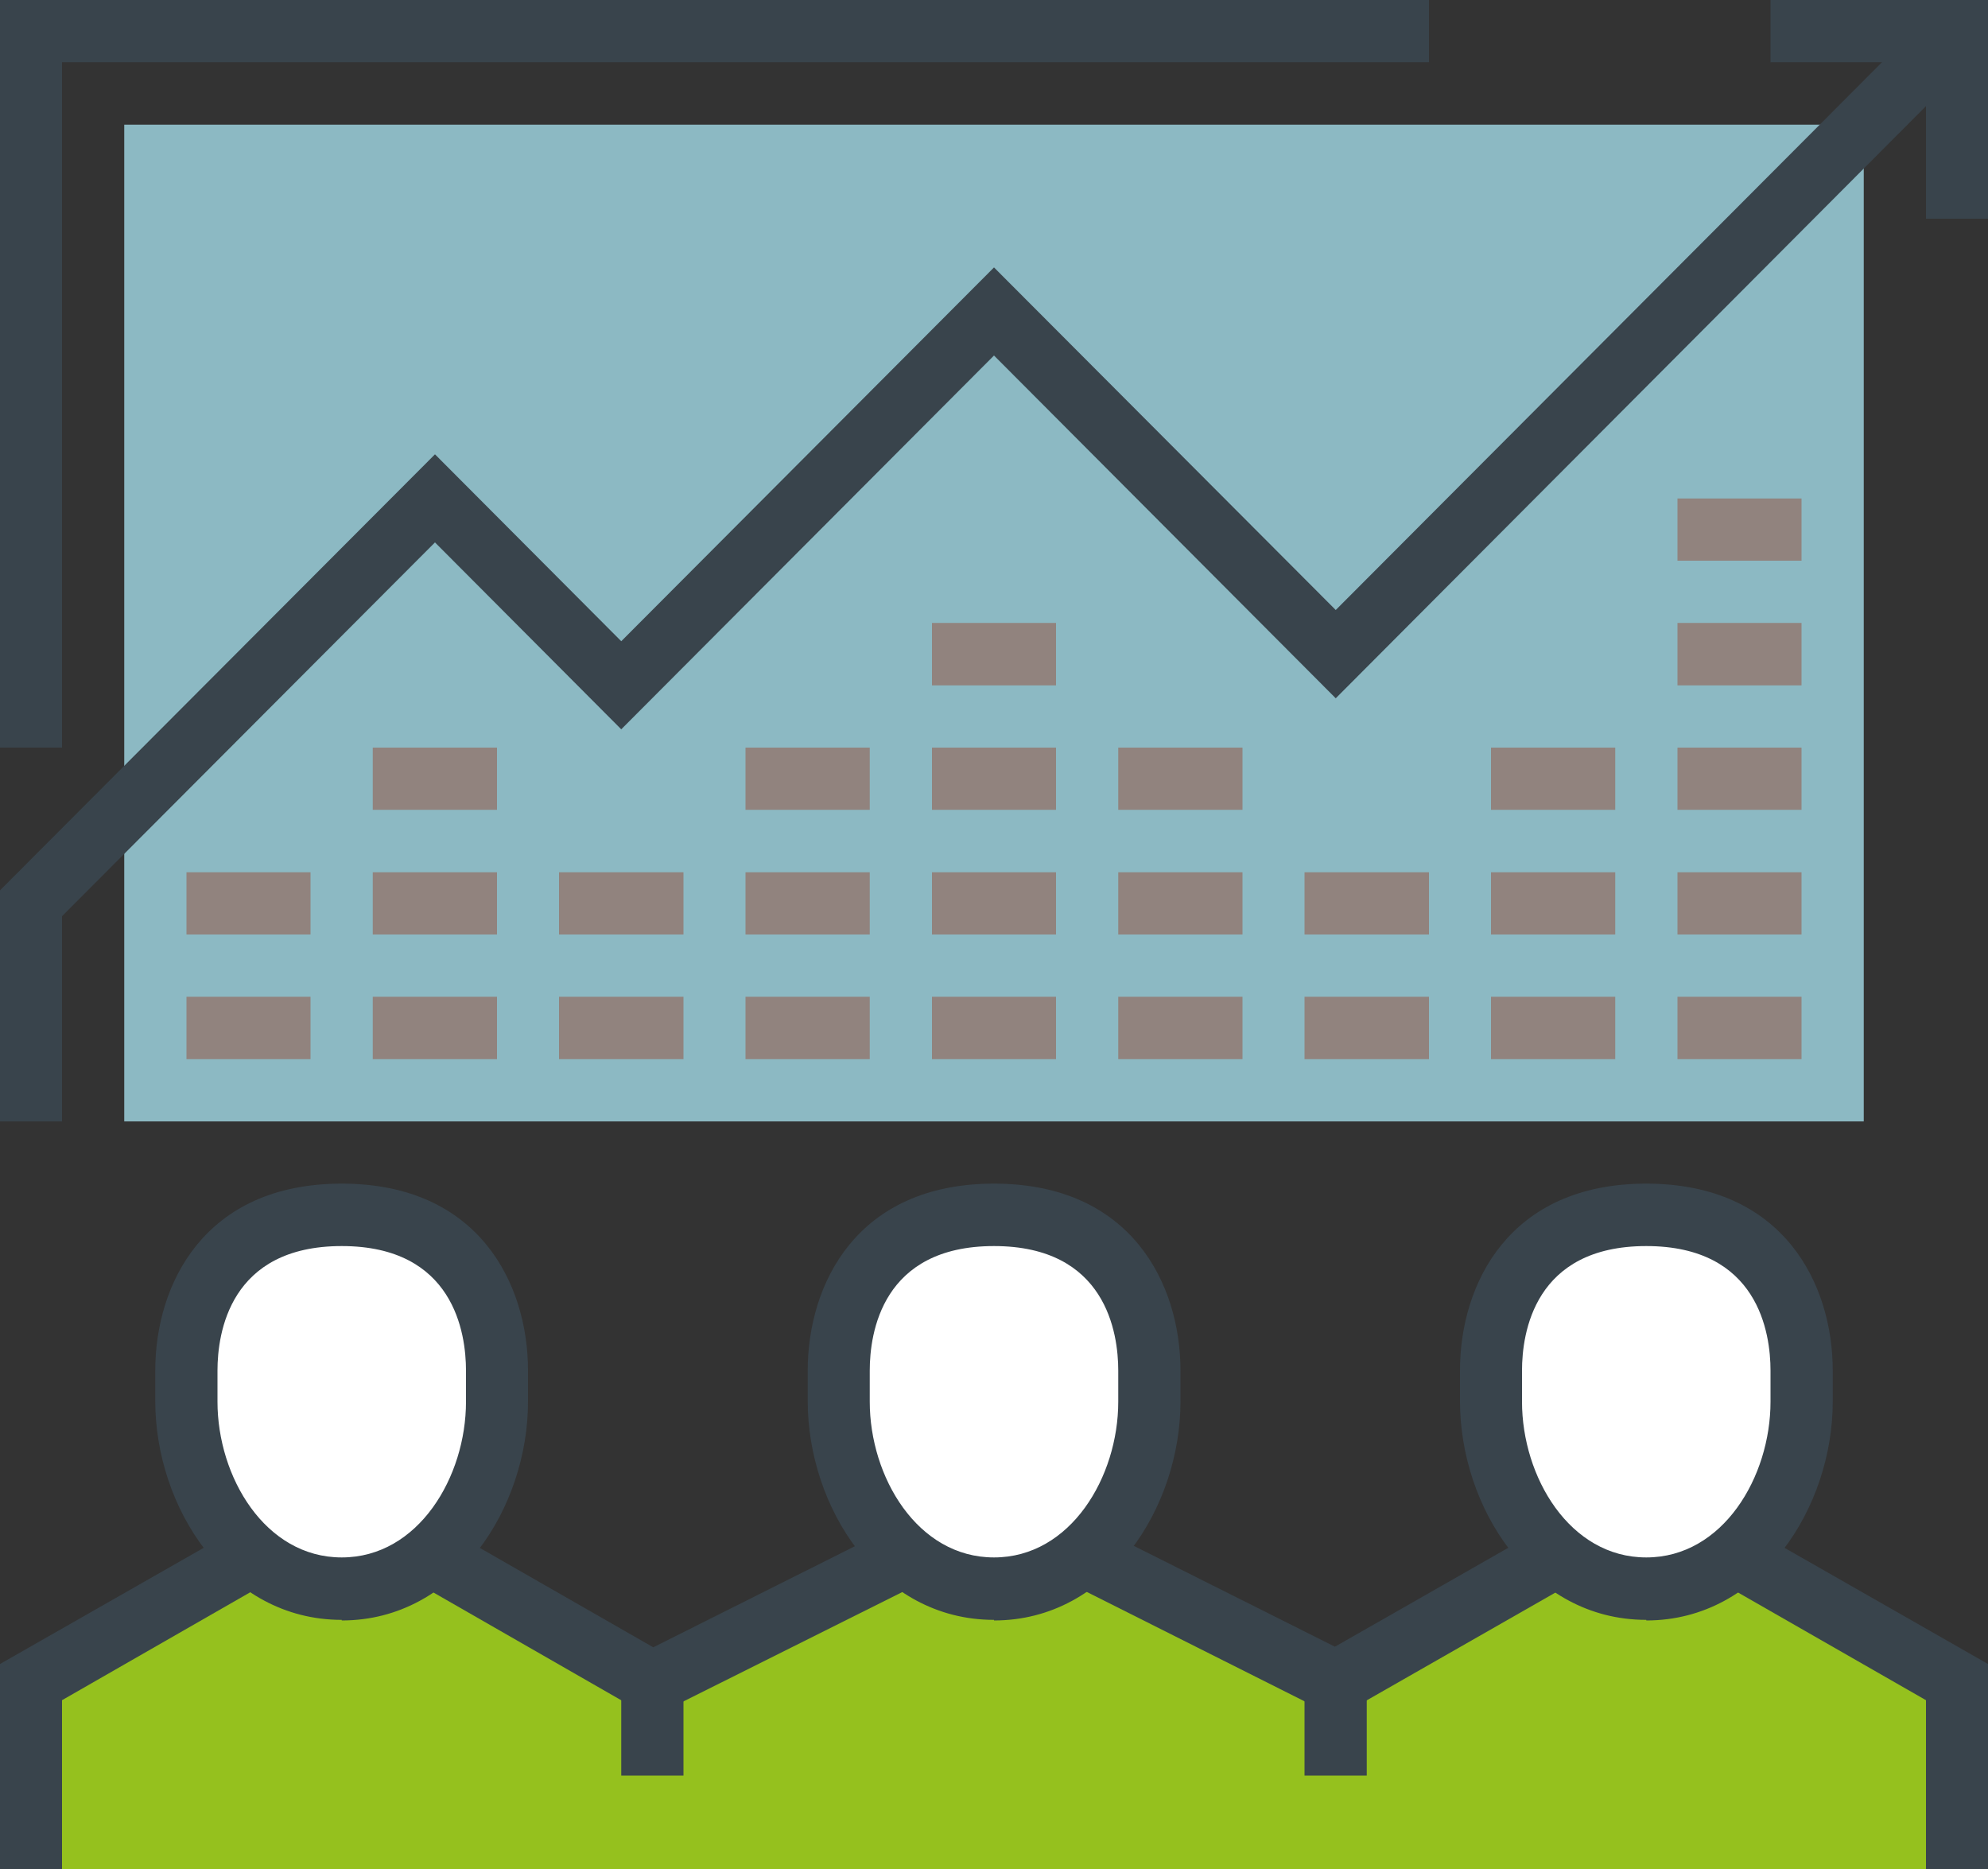
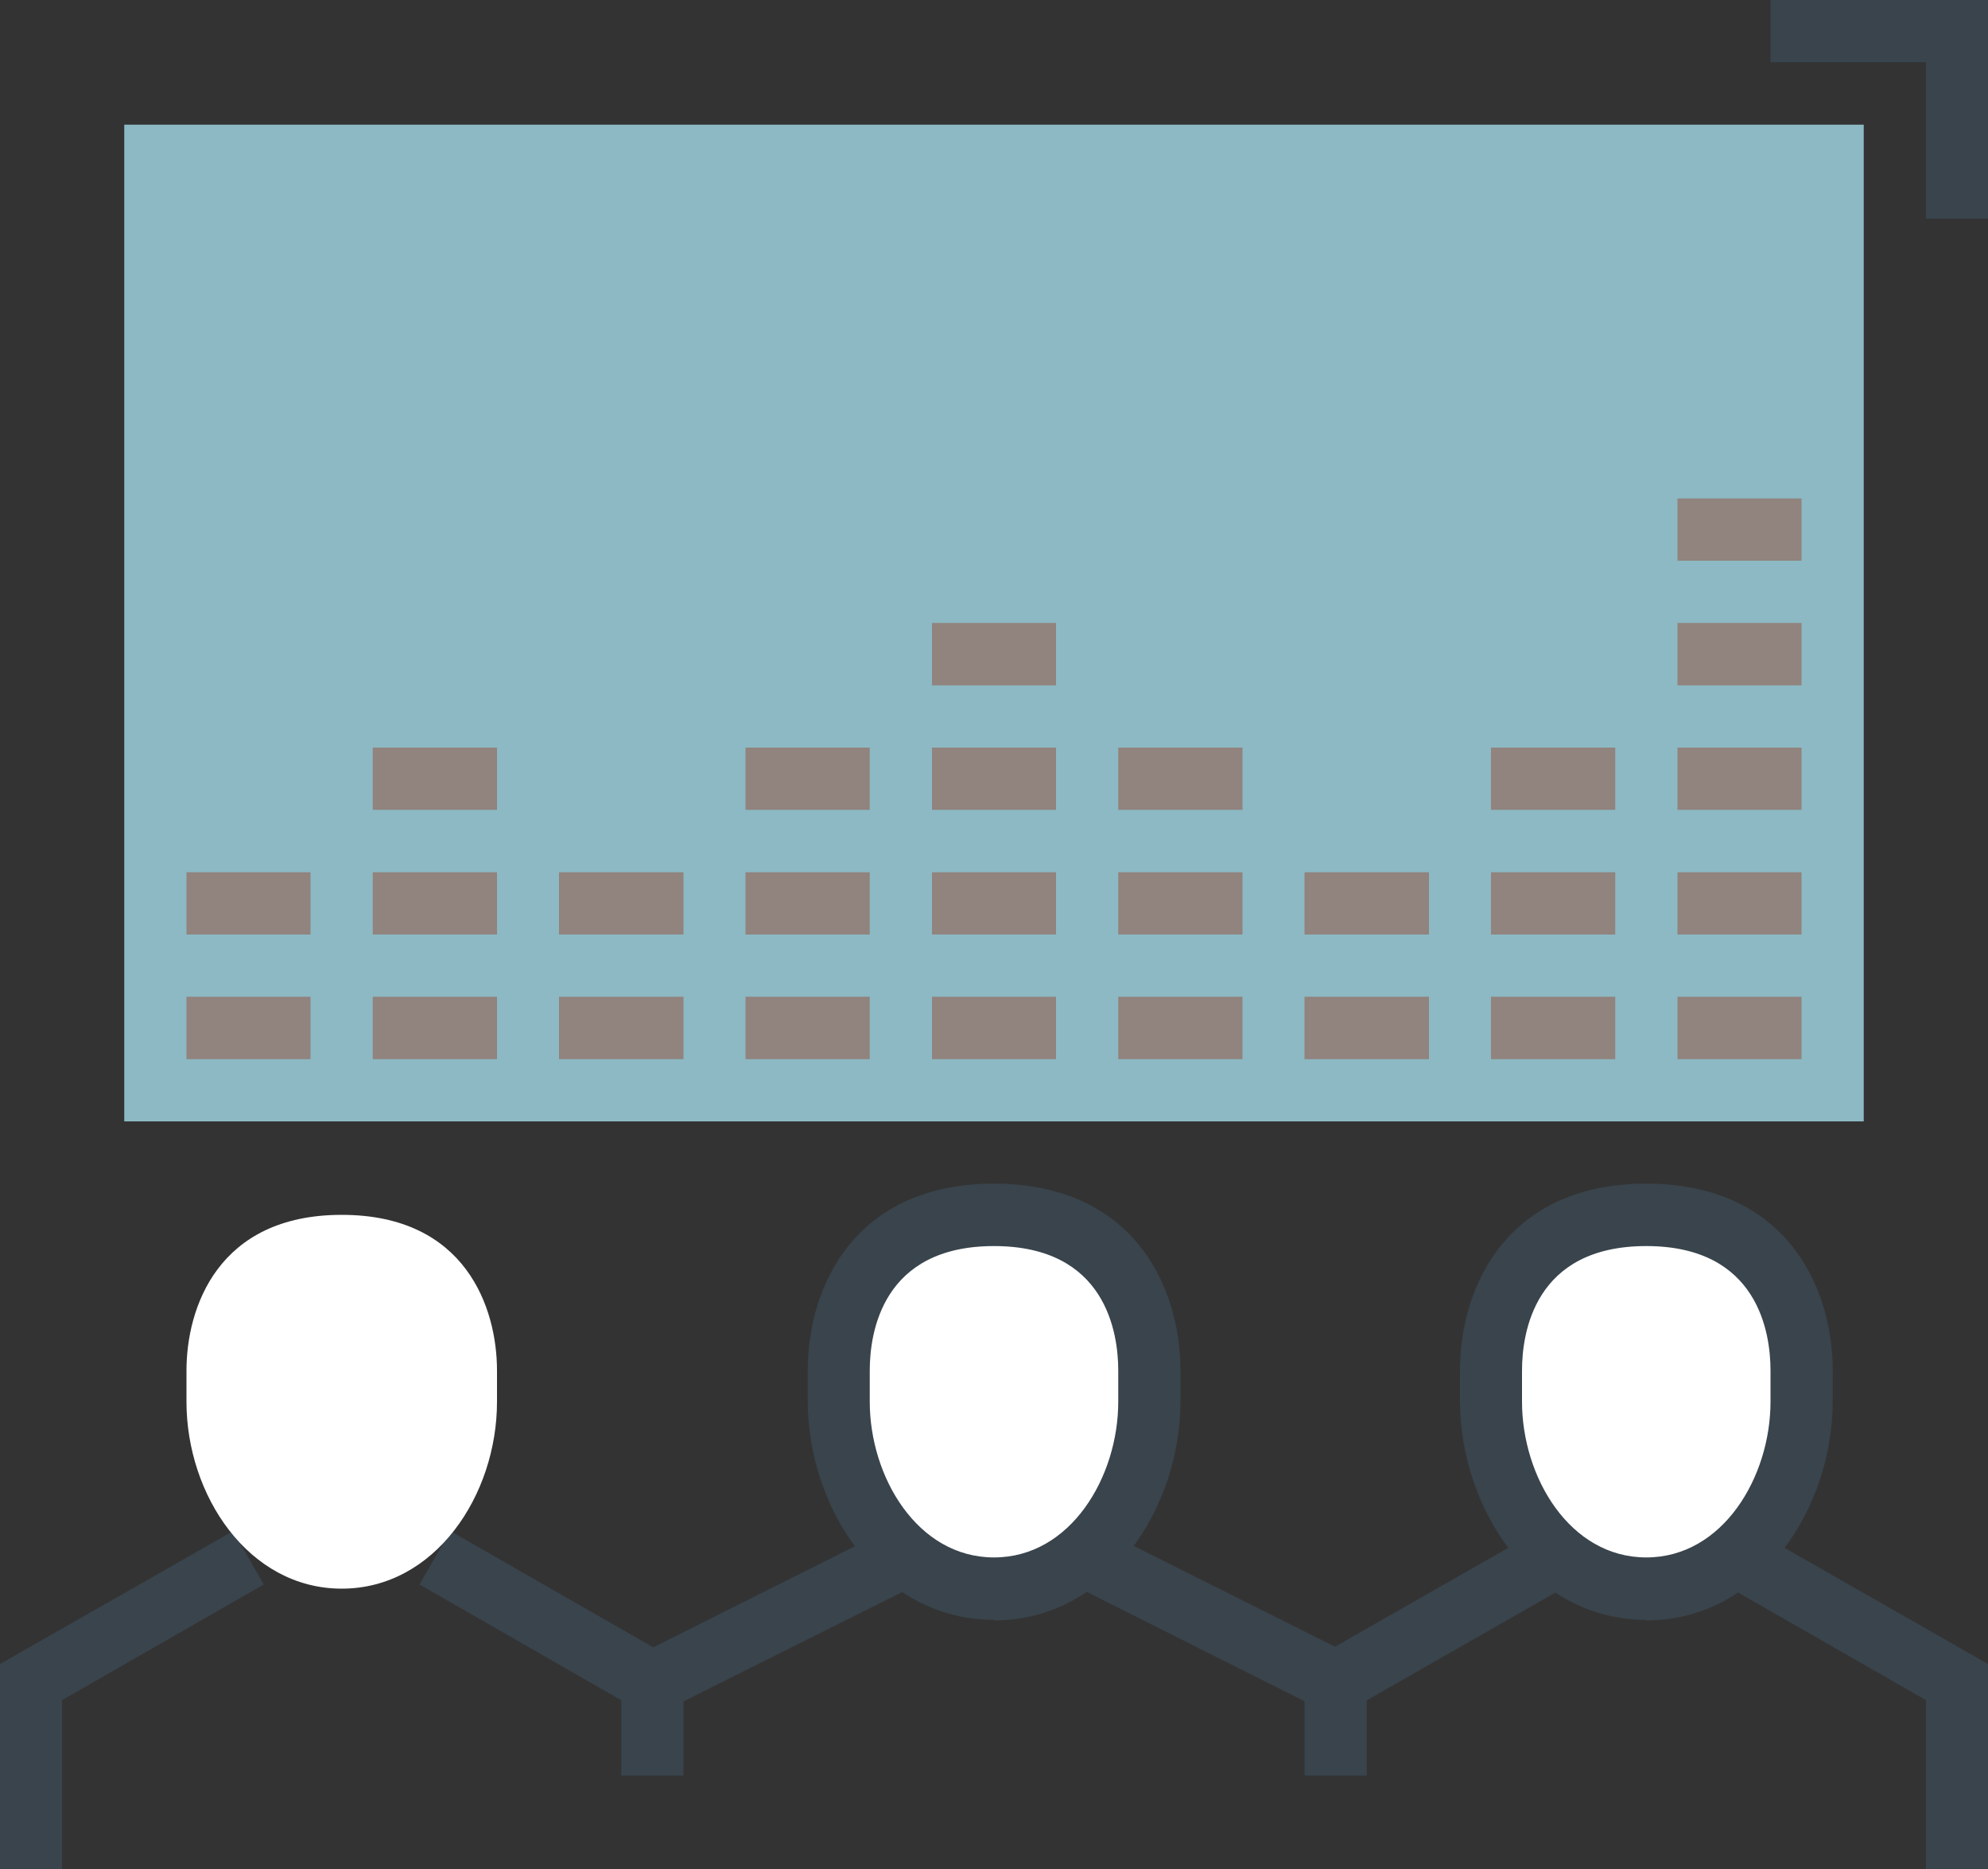
<svg xmlns="http://www.w3.org/2000/svg" viewBox="0 0 100 94">
  <rect x="0" y="0" width="100" height="94" fill="#333333" stroke="none" />
  <defs>
    <style>.cls-1{fill:#8cb9c3;}.cls-1,.cls-2,.cls-3,.cls-4,.cls-5{fill-rule:evenodd;}.cls-2{fill:#39444c;}.cls-3{fill:#91837e;}.cls-4{fill:#95c11e;}.cls-5{fill:#fff;}</style>
  </defs>
  <g id="Ebene_2" data-name="Ebene 2">
    <g id="ICONS">
      <g id="_3_Personen_Chart" data-name="3 Personen Chart">
        <path class="cls-1" d="M6.25,56.4h87.5V6.27H6.25Z" />
        <path class="cls-2" d="M89.06,0V3.13h7.82V11H100V0Z" />
        <path class="cls-3" d="M9.38,53.27h6.24V50.13H9.38Zm0-6.27h6.24V43.87H9.38Zm9.37,6.27H25V50.13H18.75Zm9.37,0h6.26V50.13H28.12Zm9.38,0h6.25V50.13H37.5Zm9.38,0h6.24V50.13H46.88Zm9.37,0H62.5V50.13H56.25Zm9.37,0h6.26V50.13H65.62Zm9.38,0h6.25V50.13H75Zm9.38,0h6.24V50.13H84.38ZM18.75,47H25V43.87H18.75Zm0-6.27H25V37.6H18.75ZM28.12,47h6.26V43.87H28.12Zm9.38,0h6.25V43.87H37.5Zm0-6.27h6.25V37.6H37.5ZM46.88,47h6.24V43.87H46.88Zm0-6.27h6.24V37.6H46.88Zm0-6.26h6.24V31.33H46.88Zm9.37,6.26H62.5V37.6H56.25Zm0,6.27H62.5V43.87H56.25ZM75,40.73h6.25V37.6H75Zm9.38,0h6.24V37.6H84.38Zm0-6.26h6.24V31.33H84.38Zm0-6.27h6.24V25.07H84.38ZM65.62,47h6.26V43.87H65.62ZM75,47h6.25V43.87H75Zm9.38,0h6.24V43.87H84.38Z" />
-         <path class="cls-2" d="M67.19,30.68,50,13.45,31.25,32.25l-9.37-9.4L0,44.78V56.4H3.12V46.08l18.76-18.8,9.37,9.4L50,17.88,67.19,35.12,99.54,2.67,97.33.46Z" />
-         <path class="cls-2" d="M0,0V37.6H3.12V3.13H71.88V0Z" />
-         <path class="cls-4" d="M78.12,78.33,67.19,84.6l-12.5-6.27H45.31L32.81,84.6,21.88,78.33H12.5L1.56,84.6V94H98.44V84.6L87.5,78.33Z" />
        <path class="cls-2" d="M67.24,86.38,54,79.73l1.4-2.8,11.75,5.89L77.35,77l1.55,2.72Zm-34.48,0L21.1,79.69,22.65,77l10.21,5.85,11.75-5.89,1.4,2.8Z" />
        <path class="cls-2" d="M31.25,89.3h3.13V84.6H31.25ZM0,83.69V94H3.12V85.51l10.15-5.82L11.73,77Zm86.72-4,10.16,5.82V94H100V83.69L88.28,77ZM65.62,89.3h3.13V84.6H65.62Z" />
        <path class="cls-5" d="M90.63,68.93c0-3.13-1.57-7.83-7.82-7.83S75,65.8,75,68.93V70.5c0,4.7,3.13,9.4,7.81,9.4s7.82-4.7,7.82-9.4Z" />
        <path class="cls-2" d="M82.81,62.67c-5.64,0-6.25,4.38-6.25,6.26V70.5c0,3.77,2.39,7.83,6.25,7.83s6.25-4.06,6.25-7.83V68.93c0-1.88-.61-6.26-6.25-6.26m0,18.8c-5.79,0-9.37-5.7-9.37-11V68.93c0-4.33,2.45-9.4,9.37-9.4s9.38,5.07,9.38,9.4V70.5c0,5.27-3.59,11-9.38,11" />
        <path class="cls-5" d="M57.81,68.93c0-3.13-1.56-7.83-7.81-7.83s-7.81,4.7-7.81,7.83V70.5c0,4.7,3.12,9.4,7.81,9.4s7.81-4.7,7.81-9.4Z" />
        <path class="cls-2" d="M50,62.67c-5.64,0-6.25,4.38-6.25,6.26V70.5c0,3.77,2.39,7.83,6.25,7.83s6.25-4.06,6.25-7.83V68.93c0-1.88-.61-6.26-6.25-6.26m0,18.8c-5.79,0-9.37-5.7-9.37-11V68.93c0-4.33,2.45-9.4,9.37-9.4s9.38,5.07,9.38,9.4V70.5c0,5.27-3.59,11-9.38,11" />
        <path class="cls-5" d="M25,68.93c0-3.13-1.56-7.83-7.81-7.83s-7.81,4.7-7.81,7.83V70.5c0,4.7,3.12,9.4,7.81,9.4S25,75.2,25,70.5Z" />
-         <path class="cls-2" d="M17.19,62.67c-5.64,0-6.25,4.38-6.25,6.26V70.5c0,3.77,2.39,7.83,6.25,7.83s6.25-4.06,6.25-7.83V68.93c0-1.88-.61-6.26-6.25-6.26m0,18.8c-5.79,0-9.38-5.7-9.38-11V68.93c0-4.33,2.46-9.4,9.38-9.4s9.37,5.07,9.37,9.4V70.5c0,5.27-3.58,11-9.37,11" />
      </g>
    </g>
  </g>
</svg>